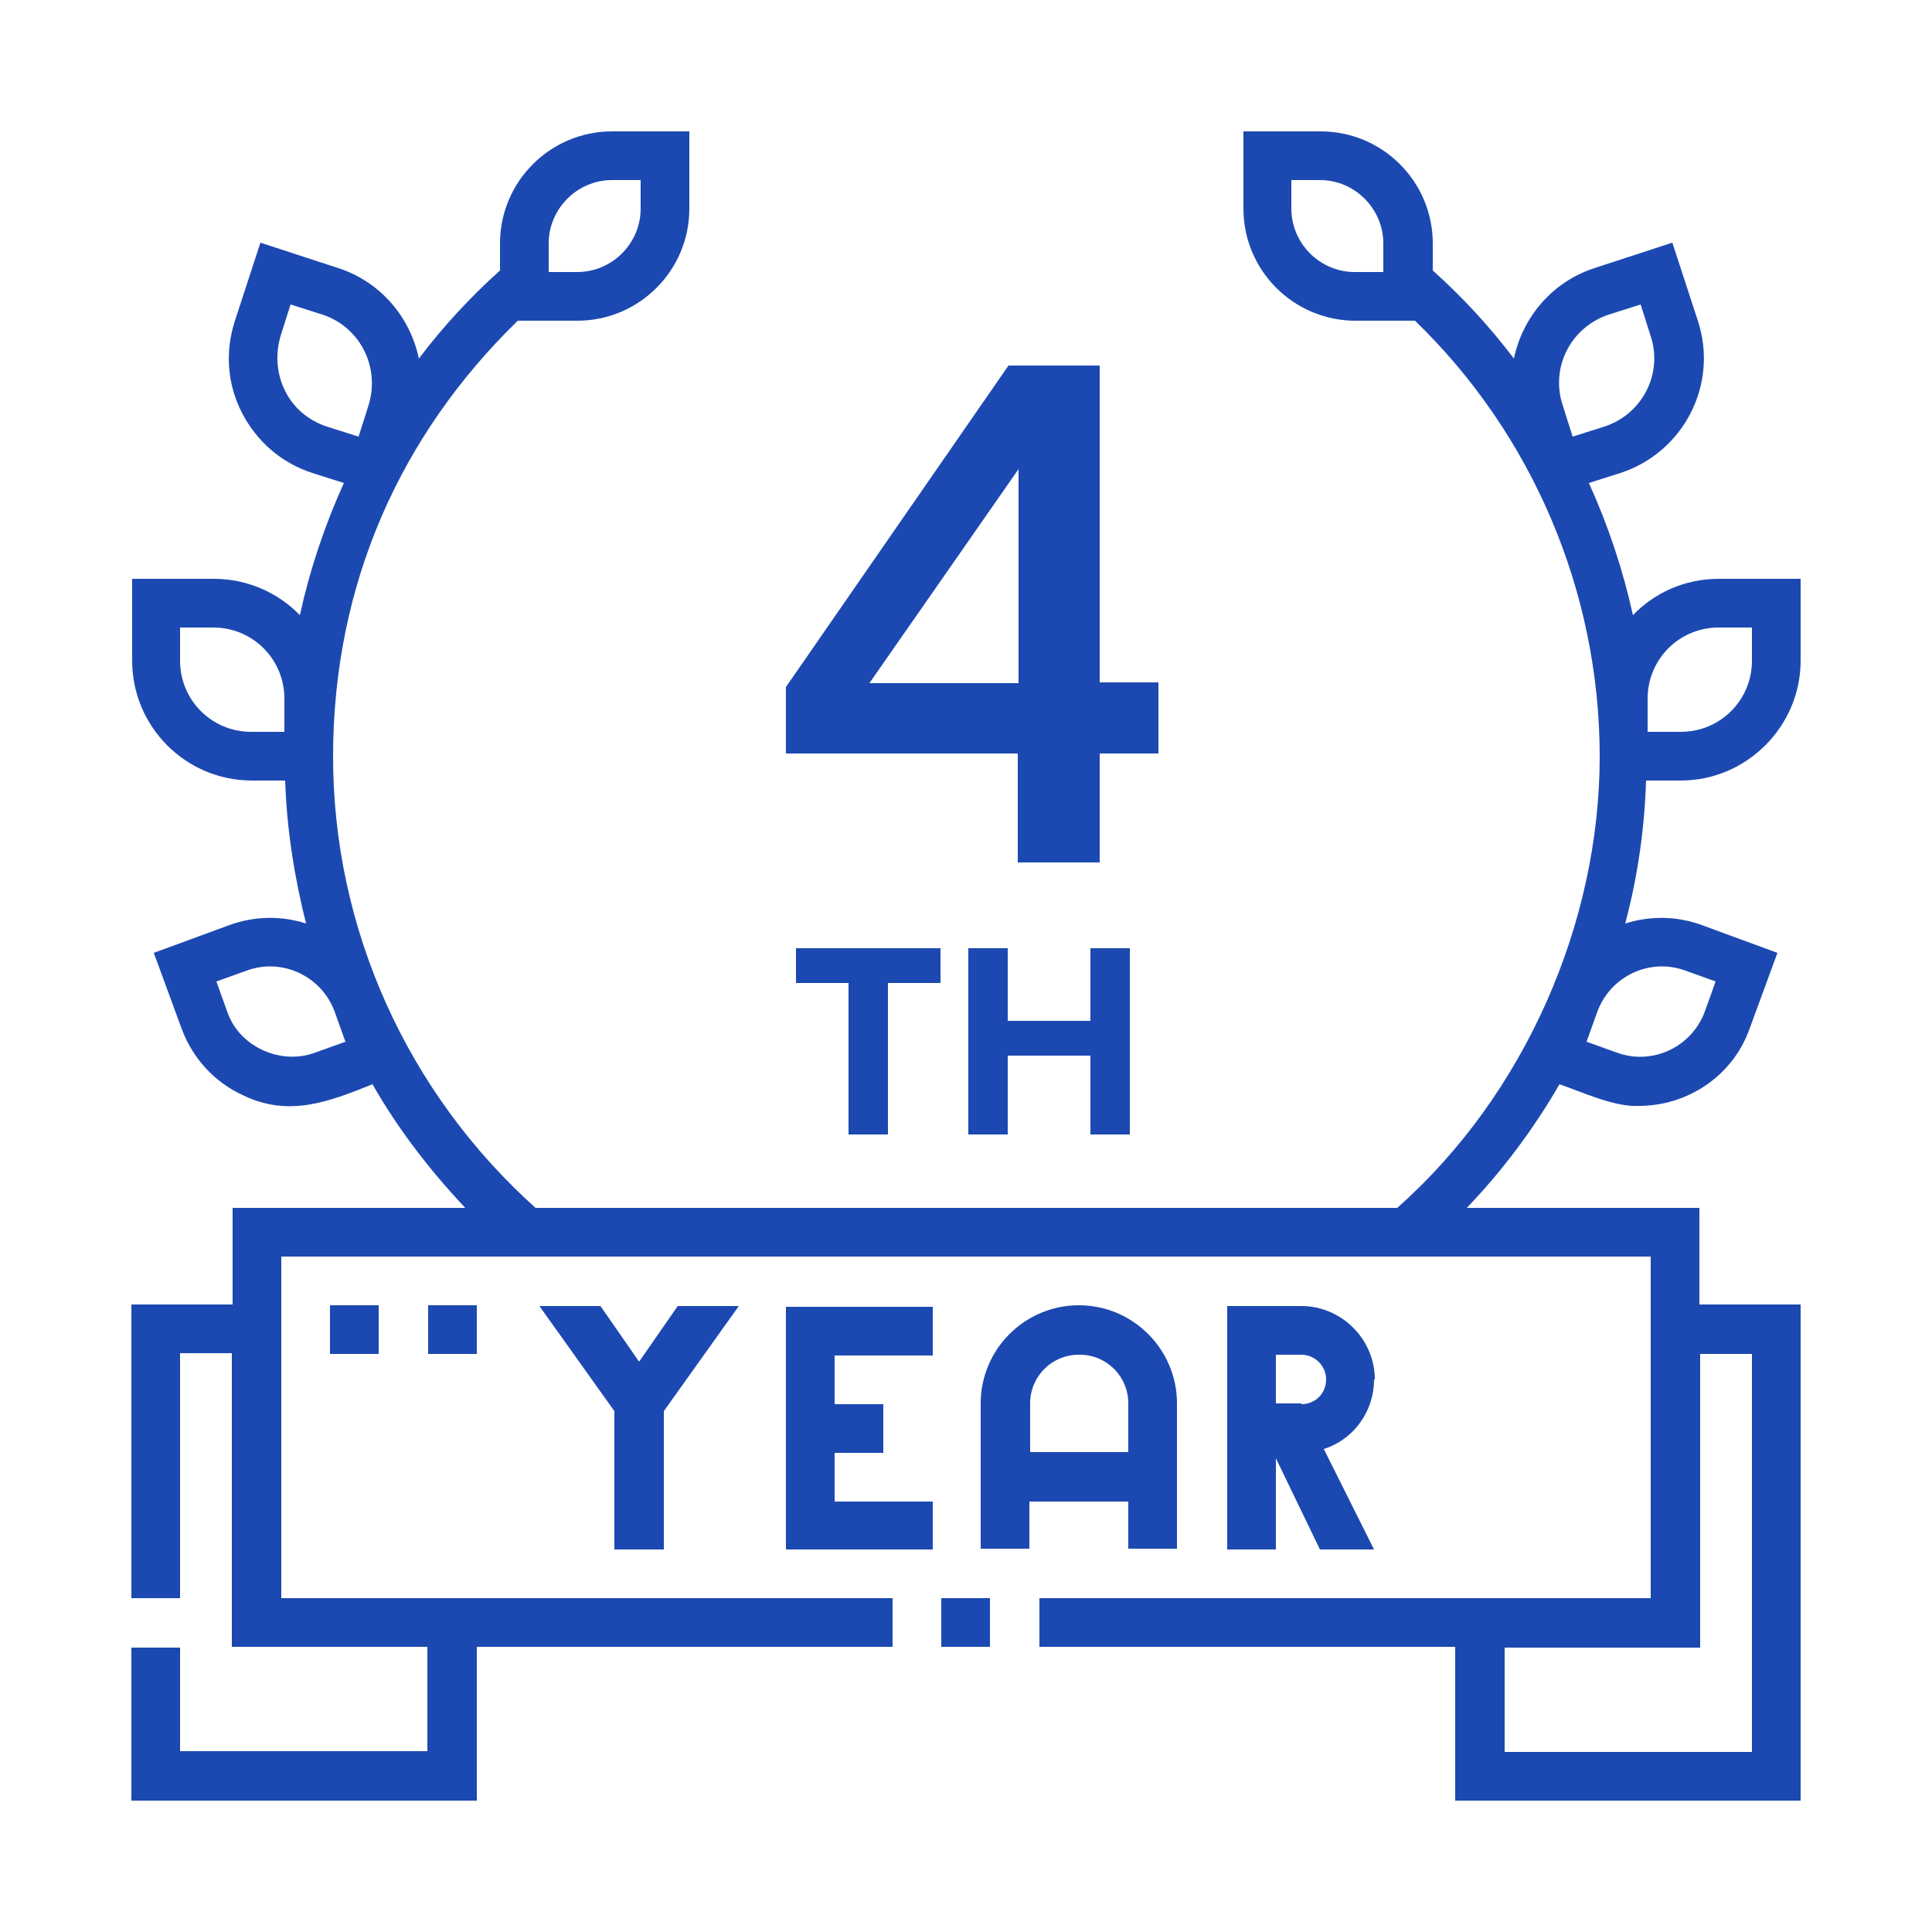
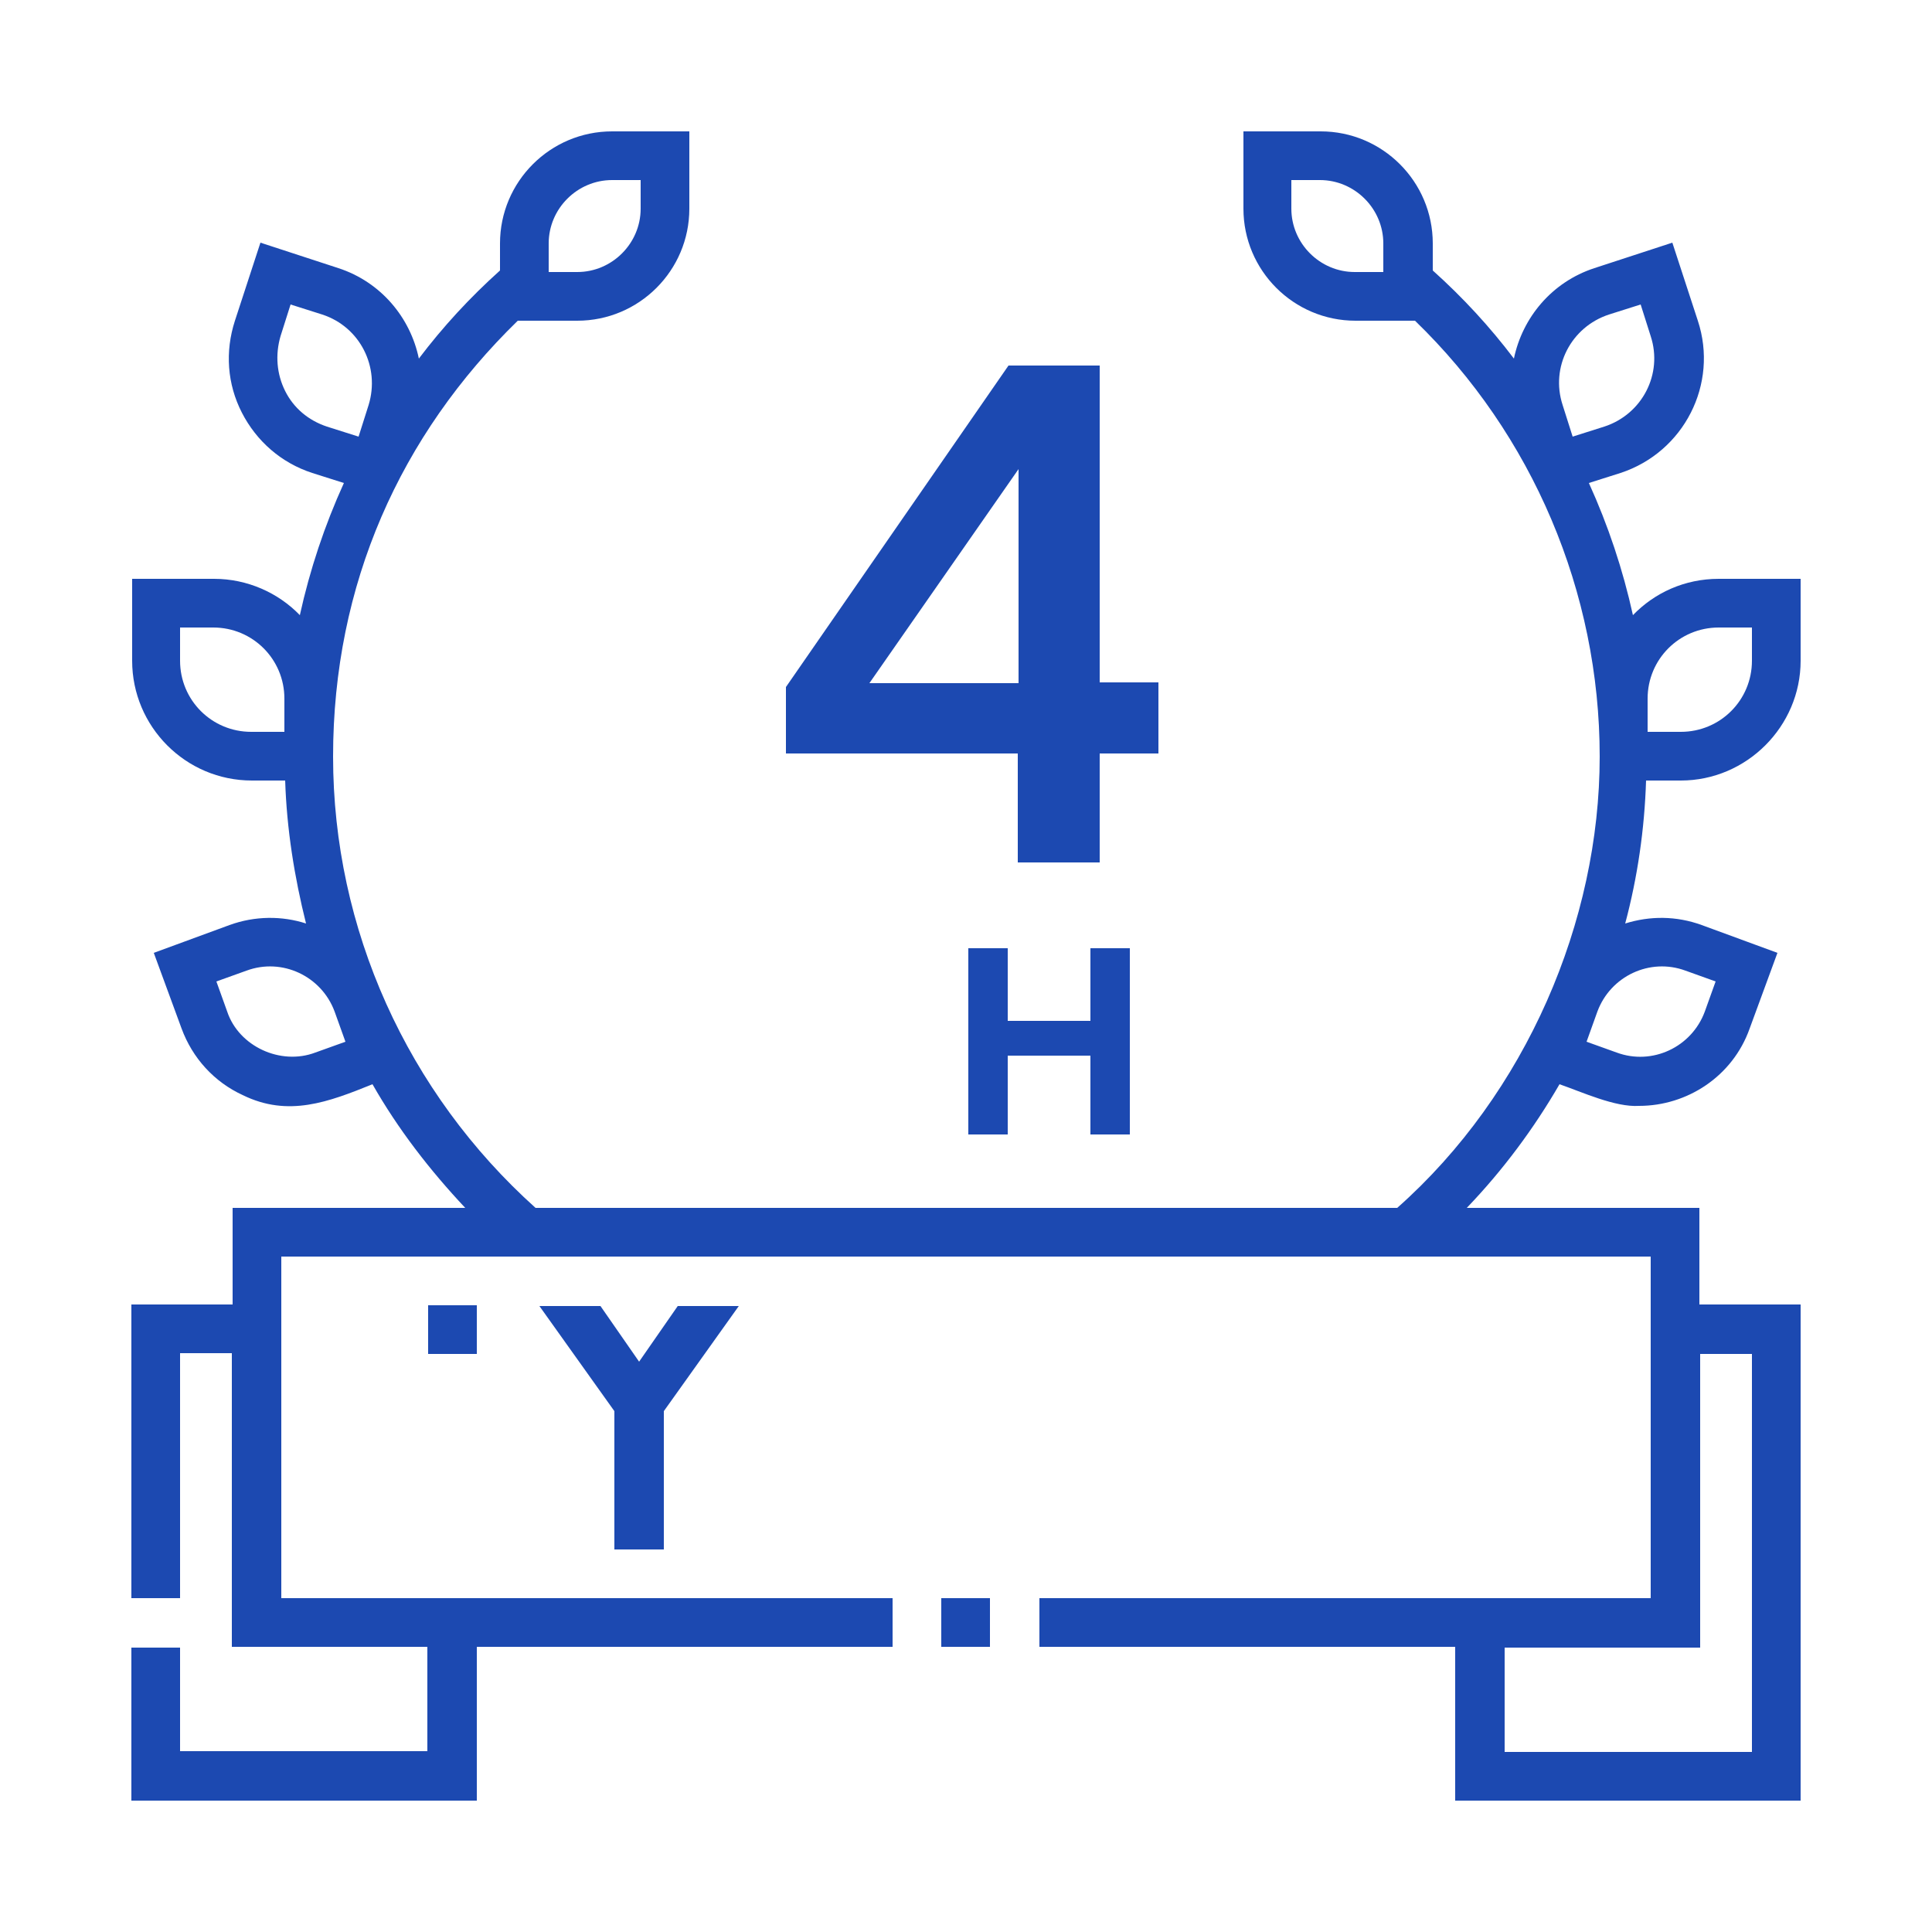
<svg xmlns="http://www.w3.org/2000/svg" id="Layer_1" data-name="Layer 1" version="1.1" viewBox="0 0 250 250">
  <defs>
    <style>
      .cls-1 {
        fill: #1c49b1;
        stroke-width: 0px;
      }
    </style>
  </defs>
  <path class="cls-1" d="M85.9,200.5v-17.9l9.7-13.6h-7.9l-5,7.2-5-7.2h-7.9l9.7,13.6v17.9h6.3Z" />
-   <path class="cls-1" d="M101.7,200.5h19v-6.2h-12.7v-6.3h6.3v-6.3h-6.3v-6.3h12.7v-6.3h-19v31.5Z" />
-   <path class="cls-1" d="M146,194.3v6.1h6.3v-18.8c0-7-5.7-12.7-12.7-12.7s-12.7,5.7-12.7,12.7v18.8h6.3v-6.1h12.7ZM139.7,175.3c3.5,0,6.3,2.8,6.3,6.3v6.3h-12.7v-6.3c0-3.5,2.8-6.3,6.3-6.3Z" />
-   <path class="cls-1" d="M177.9,178.5c0-5.2-4.3-9.5-9.5-9.5h-9.6v31.5h6.3v-11.8l5.7,11.8h7l-6.5-13c3.8-1.2,6.5-4.8,6.5-9h0ZM168.4,181.6h-3.3v-6.3h3.3c1.7,0,3.2,1.4,3.2,3.2s-1.4,3.2-3.2,3.2h0Z" />
-   <path class="cls-1" d="M42.7,168.9h6.3v6.3h-6.3v-6.3Z" />
  <path class="cls-1" d="M55.4,168.9h6.3v6.3h-6.3v-6.3Z" />
  <path class="cls-1" d="M217.5,101c8.5,0,15.5-7,15.5-15.5v-10.6h-10.6c-4.4,0-8.3,1.8-11.1,4.7-1.3-5.9-3.2-11.6-5.7-17.1l4.1-1.3c8.2-2.7,12.7-11.5,10-19.7l-3.3-10.1-10.1,3.3c-5.5,1.8-9.3,6.4-10.4,11.7-3.1-4.1-6.6-7.9-10.5-11.4v-3.5c0-8-6.5-14.5-14.5-14.5h-10v10c0,8,6.5,14.5,14.5,14.5h7.7c15.2,14.7,23.9,35.1,23.9,56.4s-9.5,43.6-26.2,58.4h-111.5c-16.6-14.9-26.2-36.1-26.2-58.4s8.7-41.6,23.9-56.4h7.7c8,0,14.5-6.5,14.5-14.5v-10h-10c-8,0-14.5,6.5-14.5,14.5v3.5c-3.9,3.5-7.4,7.3-10.5,11.4-1.1-5.3-4.9-9.9-10.4-11.7l-10.1-3.3-3.3,10.1c-1.3,4-1,8.2.9,11.9,1.9,3.7,5.1,6.5,9.1,7.8l4.1,1.3c-2.5,5.5-4.4,11.2-5.7,17.1-2.8-2.9-6.8-4.7-11.1-4.7h-10.6v10.6c0,8.5,6.9,15.5,15.5,15.5h4.3c.2,6.3,1.2,12.5,2.7,18.5-3.1-1-6.6-1-9.9.2l-9.8,3.6,3.6,9.8c1.4,3.8,4.2,6.9,7.9,8.6,5.9,2.9,11.1.9,16.8-1.4,3.3,5.8,7.4,11.1,12,16h-30.1v12.5h-13.1v38h6.3v-31.7h6.7v38h25.3v13.5H23.3v-13.4h-6.3v19.8h44.7v-19.9h53.8v-6.3H36.4v-44.2h177.2v44.2h-79.1v6.3h53.8v19.9h44.7v-64.2h-13.1v-12.5h-30.1c4.7-4.9,8.7-10.3,12-16,2.9,1,7.2,3,10.3,2.8,6.2,0,12.1-3.8,14.3-10l3.6-9.8-9.8-3.6c-3.3-1.2-6.7-1.2-9.9-.2,1.6-6,2.5-12.2,2.7-18.5h4.3ZM208.2,40.7l4.1-1.3,1.3,4.1c1.6,4.9-1.1,10.1-6,11.7l-4.1,1.3-1.3-4.1c-1.6-4.9,1.1-10.1,6-11.7ZM179,35.2h-3.7c-4.5,0-8.2-3.7-8.2-8.2v-3.7h3.7c4.5,0,8.2,3.7,8.2,8.2v3.7ZM71,31.5c0-4.5,3.7-8.2,8.2-8.2h3.7v3.7c0,4.5-3.7,8.2-8.2,8.2h-3.7v-3.7ZM36.9,50.6c-1.1-2.2-1.3-4.7-.6-7.1l1.3-4.1,4.1,1.3c4.9,1.6,7.5,6.8,6,11.7l-1.3,4.1-4.1-1.3c-2.4-.8-4.3-2.4-5.4-4.6ZM40.8,136.2c-4.5,1.7-9.9-.8-11.4-5.3l-1.4-3.9,3.9-1.4c4.6-1.7,9.7.7,11.4,5.3l1.4,3.9-3.9,1.4ZM23.3,85.5v-4.3h4.3c5.1,0,9.2,4.1,9.2,9.2v4.3h-4.3c-5.1,0-9.2-4.1-9.2-9.2ZM226.7,175.2v51.5h-32v-13.5h25.3v-38h6.7ZM218.1,125.6l3.9,1.4-1.4,3.9c-1.7,4.6-6.8,7-11.4,5.3l-3.9-1.4,1.4-3.9c1.7-4.6,6.8-7,11.4-5.3h0ZM213.2,90.4c0-5.1,4.1-9.2,9.2-9.2h4.3v4.3c0,5.1-4.1,9.2-9.2,9.2h-4.3v-4.3Z" />
  <path class="cls-1" d="M121.8,206.8h6.3v6.3h-6.3v-6.3Z" />
  <path class="cls-1" d="M101.7,88.9l28.8-41.6h11.8v41h7.6v9.2h-7.6v14.1h-10.6v-14.1h-30v-8.7ZM131.8,88.4v-27.7l-19.3,27.7h19.3Z" />
  <g>
-     <path class="cls-1" d="M103.1,122.7h18.6v4.5h-6.8v19.6h-5.1v-19.6h-6.8v-4.5Z" />
    <path class="cls-1" d="M130.4,122.7v9.4h10.7v-9.4h5.1v24.1h-5.1v-10.2h-10.7v10.2h-5.1v-24.1h5.1Z" />
  </g>
</svg>